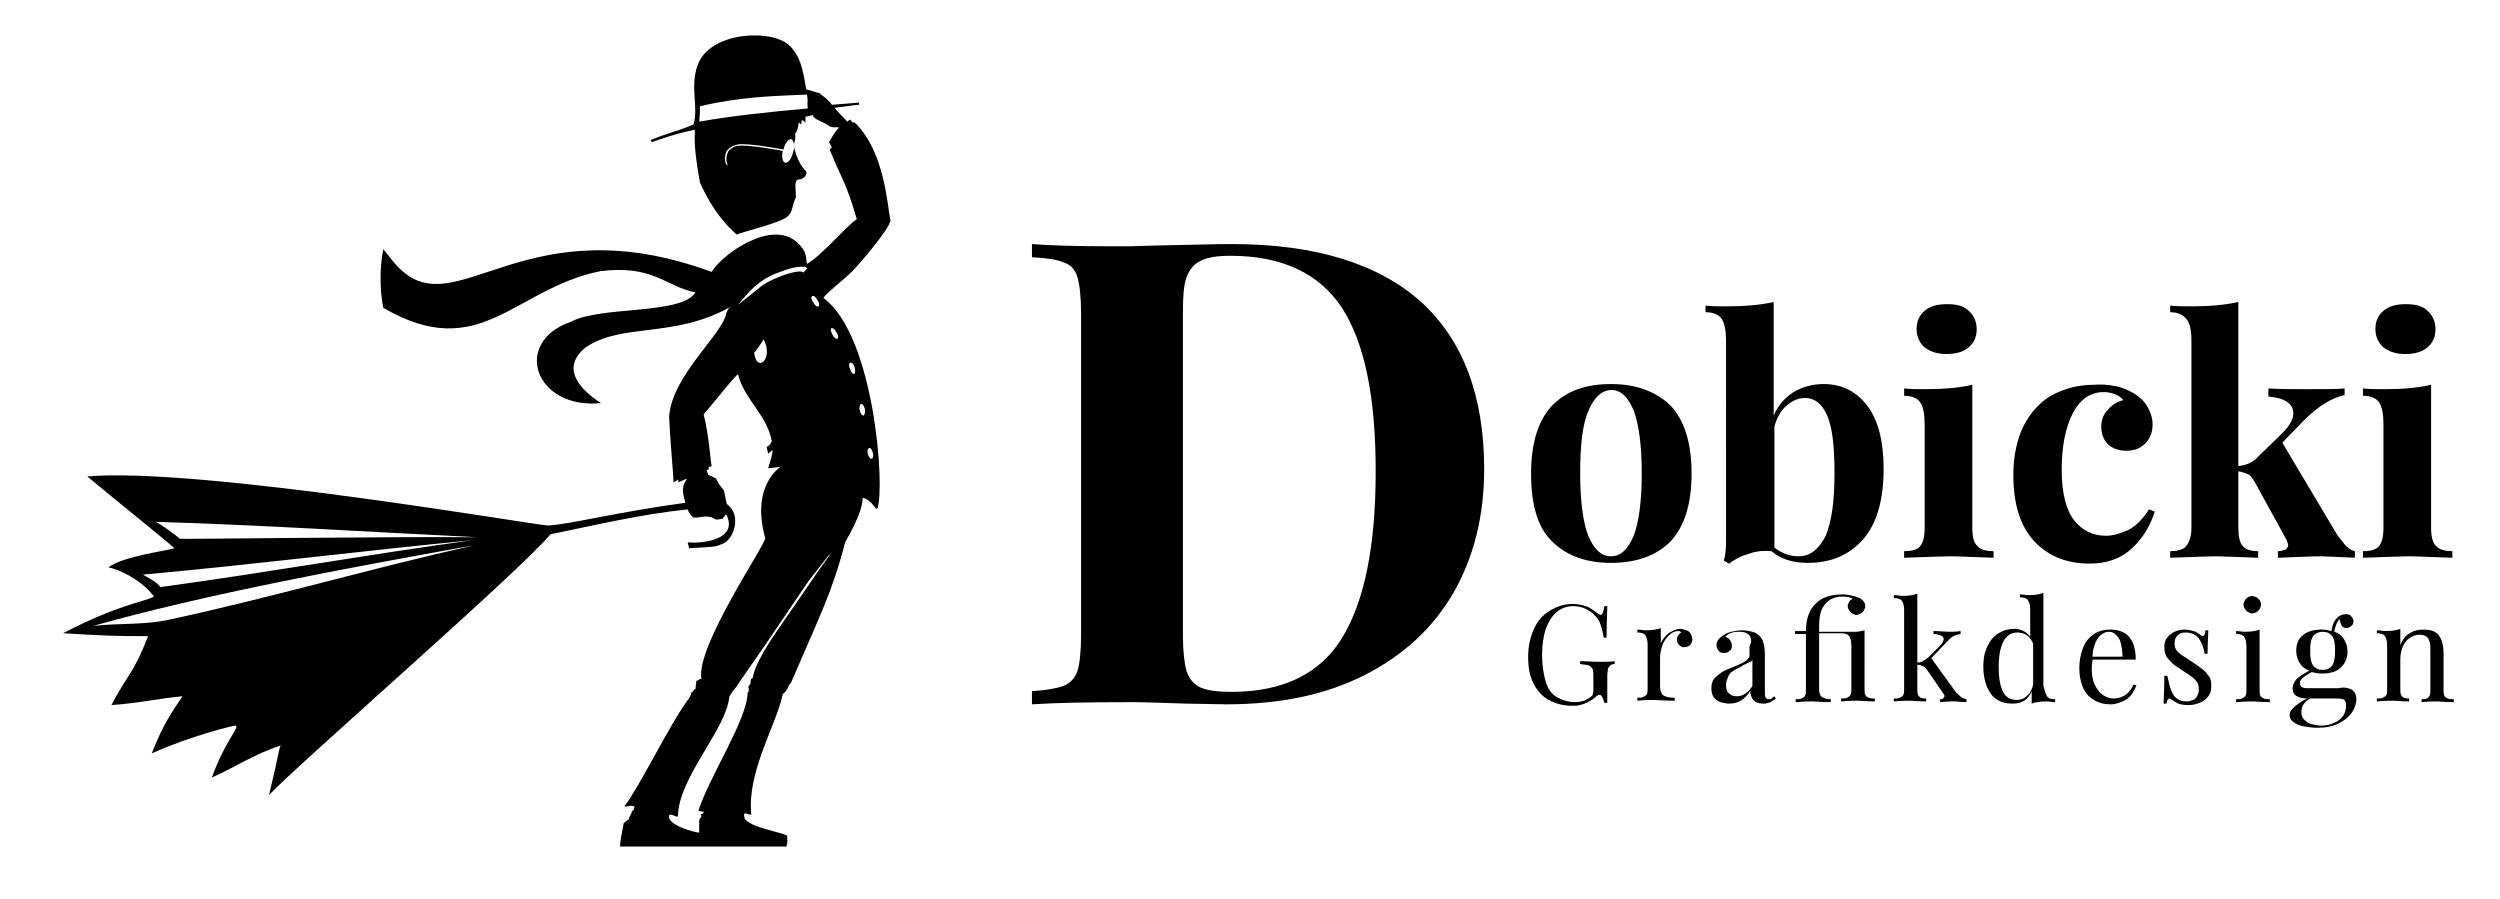
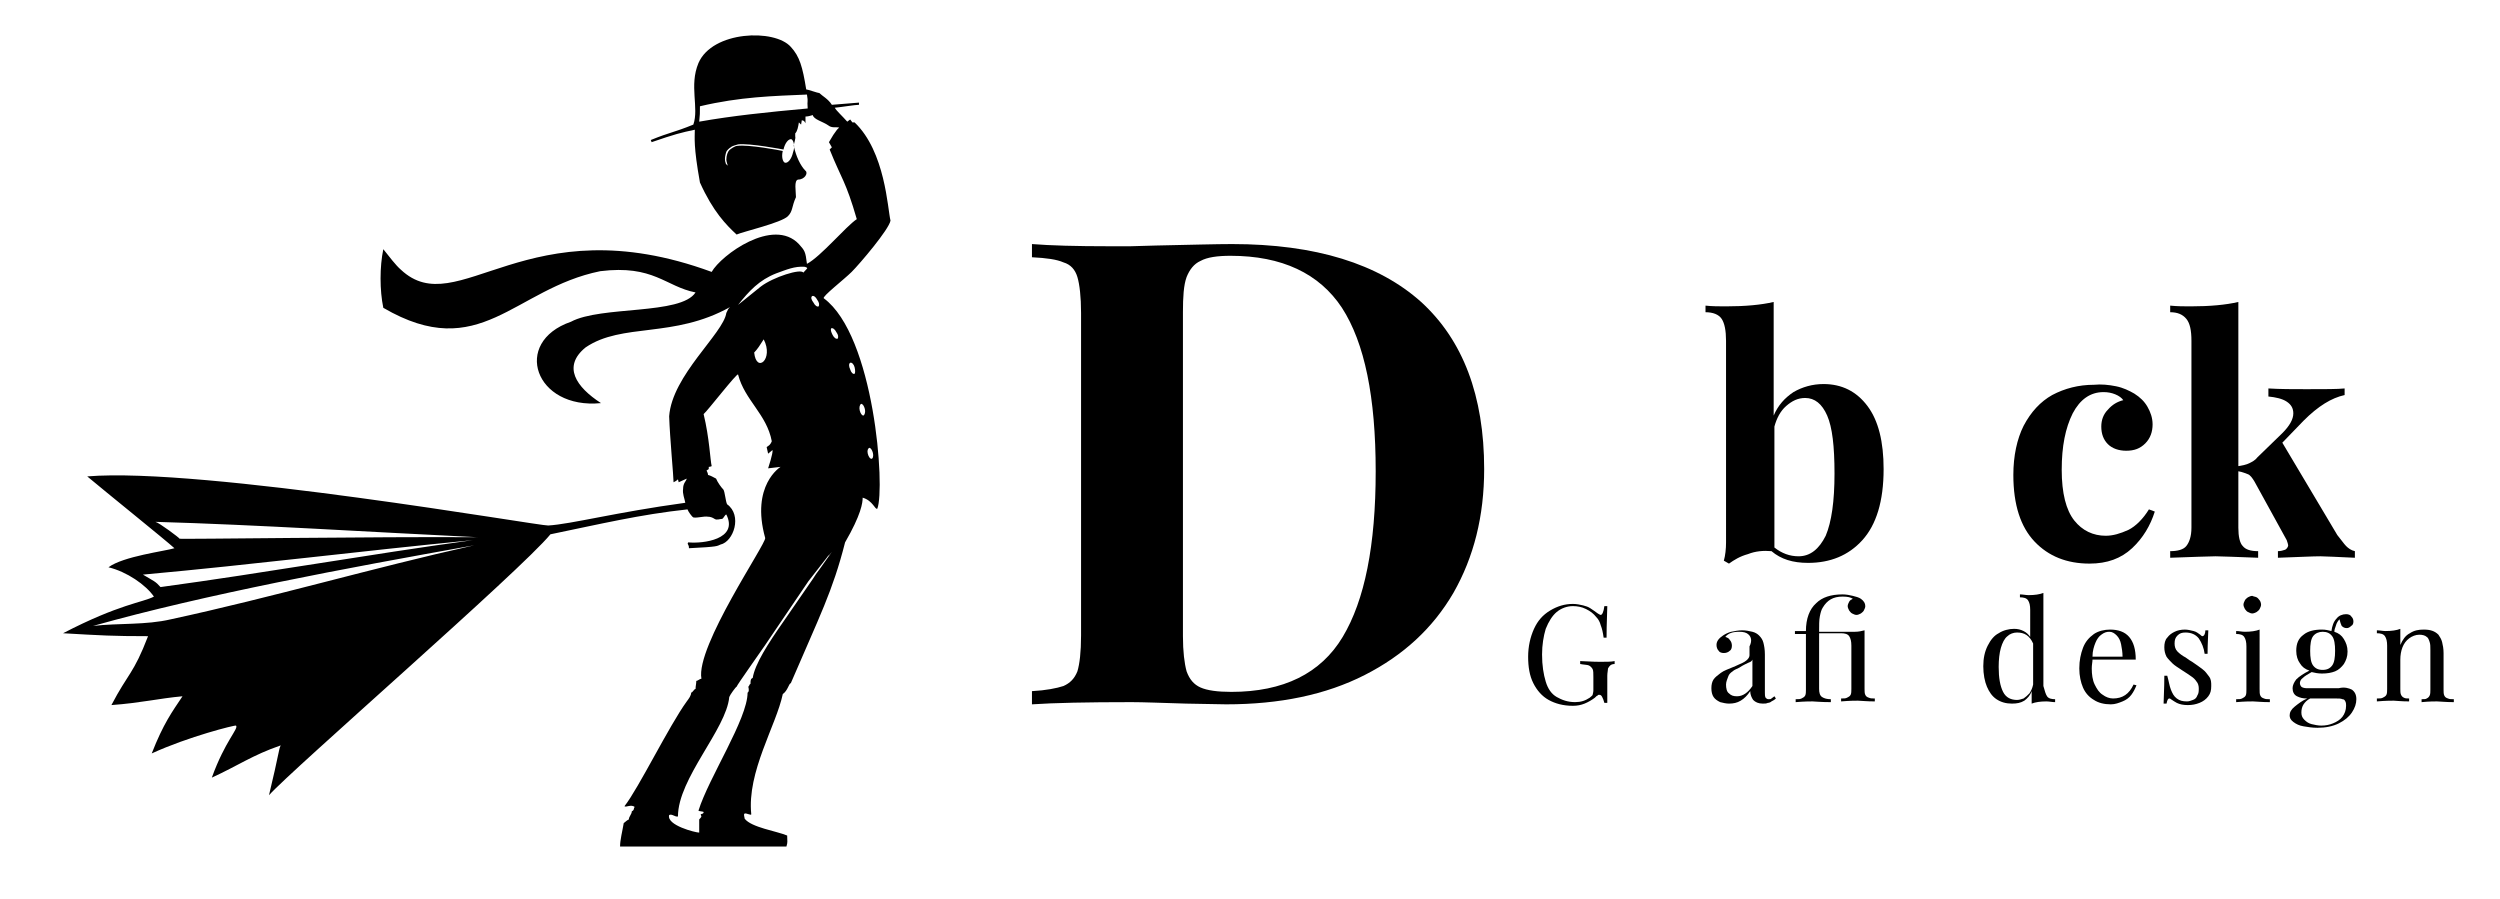
<svg xmlns="http://www.w3.org/2000/svg" version="1.2" baseProfile="tiny" id="Ebene_1" x="0px" y="0px" viewBox="0 0 341.1 122.6" xml:space="preserve">
  <g>
    <path fill-rule="evenodd" d="M112.4,40.7c-0.3-0.2,2.8-2.6,3.8-3.6c1.1-1.1,5.1-5.8,5.3-7c-0.4-1.6-0.7-9.4-4.9-13.4   c0,0-0.1,0-0.3,0l-0.3-0.4l-0.4,0.3c-0.7-0.8-1.5-1.5-1.7-1.9c1-0.1,2.8-0.4,3.3-0.4c0,0,0-0.1,0-0.3c-2.2,0.2-1.5,0.1-3.7,0.3   c-0.5-0.8-1.3-1.2-1.7-1.6c-0.2,0-1.6-0.5-1.8-0.5c-0.5-3.1-0.9-4.5-2.1-5.8c-2.2-2.5-10.7-2.2-12.6,2.2c-1.3,3.1,0.1,6.1-0.7,8.4   c-2.7,1.1-3.1,1-5.8,2.1c0,0.1,0.1,0.2,0.1,0.3c3.2-1.1,4-1.3,5.9-1.7c0,1.1-0.2,2.2,0.7,7.2c1.8,4,3.6,5.8,5,7.1   c0.9-0.4,6.1-1.6,7-2.5c0.7-0.7,0.5-1.3,1.1-2.6c0-0.8-0.3-2.3,0.3-2.4c0.9,0,1.4-0.9,1-1.2c-0.7-0.7-1.3-2-1.6-3.4   c0-0.3,0.3-1,0.2-1.3c0-0.3,0-0.2,0-0.4c0.3-0.3,0.4-0.9,0.5-1.5l0,0l0.3,0.3l0.1-0.6l0.3,0.1l0.2,0.3l0-0.4v-0.5   c0.3,0,0.7-0.1,1-0.2c0.1,0.6,1.4,0.9,2.1,1.4c0.5,0.4,1,0.2,1.5,0.3l-0.3,0.3l-0.5,0.7l-0.6,1l0.4,0.7c-0.2,0.2-0.3,0.3-0.3,0.3   c1.6,4,2.2,4.3,3.7,9.5c-1.5,1-4.9,5.1-6.8,6.1c-0.2-1.7-0.3-1.8-1.1-2.7c-3.5-3.7-10.6,1.5-11.9,3.8c-25.3-9.3-34.6,7-42.4-0.3   c-0.7-0.6-1.6-1.8-2.4-2.8c-0.5,2.4-0.5,5.6,0,8c13.2,7.7,17.8-2.6,29.6-5c7.3-0.9,8.9,2.1,13,2.9c-2,3.1-12.9,1.8-17,4   C69.8,46.7,73,55.9,82,55c-3.4-2.2-5.3-5-2.1-7.6c5-3.4,12-1.2,19.7-5.5c-0.3,0.3-0.2,0.2-0.5,0.8c-0.4,2.8-7.4,8.5-7.8,14.1   c0.1,3,0.6,8.2,0.6,9c0.2-0.1,0.4-0.2,0.6-0.4l0.1,0.4l1.1-0.5c-0.1,0.4-0.5,0.6-0.5,1.4c-0.1,0.7,0.2,1.3,0.3,1.9   c-9.5,1.3-15.5,2.9-18.7,3.1c-1,0.1-47.3-8-62.9-6.7c2.5,2.1,10.7,8.7,11.9,9.8c-1.3,0.4-7,1.1-9,2.6c2.5,0.6,5.1,2.4,6.2,4   c-1.5,0.8-4.7,1-12.4,5c5.2,0.3,6.8,0.4,11.6,0.4c-2,5.2-2.7,5-5,9.4c4.1-0.3,6.4-0.9,9.7-1.2c-1.4,2.1-2.6,3.7-4.2,7.8   c5-2.3,11.4-3.9,11.5-3.8c0.4,0.4-1.5,2.1-3.3,7.1c3.5-1.6,5.6-3.1,9.4-4.4c-0.3,0.6-0.2,1-1.6,6.8c3-3.4,34.4-30.7,38.4-35.6   c6.8-1.4,12.2-2.7,18.7-3.4c0.1,0.3,0.6,1,0.8,1.1c0.6,0.1,1.4-0.2,2-0.1c0.3,0,0.6,0.1,0.9,0.3c0.3,0.2,0.7,0,1,0   c0.2,0,0.4-0.6,0.6-0.6c1.7,3.4-3.2,4-5.2,3.8c-0.2,0.3,0.1,0.2,0.1,0.8c4.1-0.2,3.8-0.3,4.3-0.5c1.8-0.4,3-4,0.9-5.5   c-0.2-0.4-0.3-1.7-0.5-2c-0.3-0.3-0.8-1-1-1.5c-0.4-0.2-0.7-0.4-1.1-0.5c0-0.2-0.1-0.4-0.2-0.6l0.3-0.2l0-0.3   c0.2,0,0.4-0.1,0.4-0.1c-0.2-0.8-0.3-3.8-1.1-7.1c0.5-0.4,4.6-5.7,4.7-5.4c0.9,3.5,3.9,5.4,4.6,9.1c0,0-0.1,0.3-0.3,0.5   c-0.1,0.1-0.4,0.3-0.4,0.3l0.2,0.9l0.6-0.5c0.1,0.4-0.6,2.5-0.6,2.5l1.7-0.2c0,0-4.1,2.5-2.1,9.7c0.2,0.7-9.5,14.8-8.7,19.2   c-0.2,0-0.5,0.3-0.7,0.3c0,0.4-0.1,0.7-0.1,1.1c-0.2,0-0.4,0.5-0.6,0.5c0,0.4-0.3,0.8-0.6,1.2c-2.4,3.3-6.6,11.9-8.5,14.3   c0.2,0.2,0.9-0.3,1.4,0.1c-0.2,0.2,0,0.4-0.4,0.6c0,0.4-0.4,0.7-0.4,1.1c-0.4,0.2-0.4,0.3-0.7,0.5c-0.2,1.2-0.5,2.3-0.5,3.2h22.7   c0.2-0.7,0.1-0.6,0.1-1.5c-1.4-0.6-4.9-1.1-5.8-2.3c0-0.2-0.2-0.6,0-0.7c0.2-0.1,0.9,0.3,0.9,0.1c-0.6-5.8,3.4-12.1,4.3-16.4   c0.7-0.5,0.8-1.4,1.1-1.5c3.9-9.1,5.7-12.5,7.4-19.2c2.2-3.8,2.4-5.4,2.4-6.1c1.4,0.4,1.7,1.7,2,1.5   C120.8,66.6,119.3,45.8,112.4,40.7z M108.2,20.8c-0.2,0.9-0.7,1.5-1.1,1.4c-0.3-0.1-0.5-0.8-0.3-1.6c-0.4-0.1-4.7-0.9-6.2-0.7   c-0.3,0-0.9,0.4-1.1,0.6c-0.2,0.2-0.4,0.7-0.4,1.3c0,0.2,0.2,0.8,0.2,0.8s-0.3-0.2-0.3-0.4c-0.2-0.5,0-1.2,0.1-1.5   c0.1-0.2,0.4-0.5,0.6-0.6c0.2-0.2,0.7-0.3,1-0.4c1.5-0.2,6.2,0.7,6.2,0.7c0.2-0.9,0.7-1.5,1.1-1.4C108.3,19.2,108.5,20,108.2,20.8z    M95.4,16.6c0.1-1.5,0.1-0.6,0.1-2.1c5.5-1.3,10-1.4,14.6-1.6c0.2,1.2,0,0.6,0.1,1.9C104.7,15.3,99.9,15.8,95.4,16.6z M19.5,78.4   c15.4-1.4,29.5-3.2,45-4.7c-14.6,2-27.9,4.4-42.6,6.4C21.2,79.3,21,79.3,19.5,78.4z M23.3,84.5c-3.4,0.8-7.1,0.5-10.6,0.9   c15.3-4.3,34.6-7.9,52-11C50.8,77.5,37.2,81.5,23.3,84.5z M24.5,73.5c0-0.1-2.8-2.2-3.3-2.3c14,0.4,29.4,1.4,44,2.1   C51.6,73.2,24.4,73.6,24.5,73.5z M110.8,40.4c0.2-0.1,0.5,0.1,0.7,0.5c0.3,0.4,0.3,0.7,0.2,0.9c-0.2,0.1-0.5-0.1-0.7-0.5   C110.7,40.9,110.6,40.6,110.8,40.4z M102.9,48.1c0.4-0.4,0.8-1,1.3-1.8C105.6,49,103.2,51,102.9,48.1z M103.8,39.1l-3.1,2.5   c1.5-1.9,2.9-3.4,5.2-4.3c1.4-0.5,2.5-1,3.9-0.9c0.6,0.2,0.3,0.2-0.2,0.8C109.3,36.6,105.5,37.8,103.8,39.1z M106.9,84.8   c-2.1,3-3.9,5.8-4.2,7.7c-0.3,0.1-0.3,0.4-0.3,0.8c-0.2,0.1-0.1,0.2-0.3,0.4c0.1,0.4,0.1,0.7-0.1,0.8c0,3.6-5.3,11.6-6.7,16.1   c0,0.1,0.7,0.1,0.7,0.2c0,0.1,0,0.1-0.1,0.2l-0.3,0.1l0.1,0.3c0,0.1-0.3,0.4-0.3,0.4v1.7c0,0,0,0.1,0,0.1c-0.5,0-4.5-1-4.1-2.4   c0.4-0.2,0.8,0.3,1.2,0.2c0-5.2,6.6-11.9,7-16.3c0.1-0.3,0.9-1.4,1-1.4c0.1-0.3,2.6-3.8,5.3-7.7l-1.6,2.3l6.1-9l2.5-3.2   c0.2-0.3,0.3-0.4,0.3-0.4c0,0.1-0.1,0.1-0.1,0.2l0.5-0.6l-1.7,2.4c-0.3,0.4-0.6,0.8-0.9,1.3L106.9,84.8z M114.3,46.2   c-0.2,0.1-0.5-0.1-0.7-0.5c-0.2-0.4-0.3-0.7-0.2-0.9c0.2-0.1,0.5,0.1,0.7,0.5C114.4,45.7,114.4,46,114.3,46.2z M116.6,51   c-0.2,0.1-0.5-0.2-0.6-0.6c-0.2-0.4-0.2-0.8,0-0.9c0.2-0.1,0.5,0.2,0.6,0.6C116.7,50.5,116.7,50.9,116.6,51z M118.6,61.1   c0.2,0,0.4,0.3,0.5,0.7c0.1,0.4,0,0.8-0.2,0.8c-0.2,0-0.4-0.3-0.5-0.7C118.3,61.5,118.4,61.2,118.6,61.1z M117.5,55.1   c0.2,0,0.4,0.3,0.5,0.7c0.1,0.4,0,0.8-0.2,0.9c-0.2,0-0.4-0.3-0.5-0.7C117.2,55.6,117.3,55.2,117.5,55.1z" />
  </g>
  <g>
    <g>
      <path d="M218.6,95.1c-0.1-0.2-0.2-0.3-0.4-0.3c-0.1,0-0.2,0-0.2,0.1c-0.1,0-0.2,0.1-0.4,0.3c-0.4,0.3-0.9,0.6-1.4,0.8    c-0.5,0.2-1,0.3-1.6,0.3c-1.3,0-2.4-0.3-3.3-0.8c-0.9-0.5-1.6-1.3-2.1-2.3s-0.7-2.2-0.7-3.6c0-1.4,0.3-2.7,0.8-3.8    s1.2-1.9,2.2-2.5s2-0.9,3.1-0.9c0.5,0,1,0.1,1.4,0.2s0.7,0.2,1,0.4c0.3,0.2,0.6,0.4,1,0.7c0.2,0.1,0.3,0.2,0.4,0.2    c0.2,0,0.4-0.4,0.5-1.2h0.4c0,0.8-0.1,2.3-0.1,4.3h-0.4c-0.1-0.7-0.2-1.2-0.4-1.7c-0.1-0.4-0.3-0.8-0.6-1.1    c-0.4-0.5-0.8-0.8-1.4-1.1c-0.6-0.3-1.2-0.4-1.8-0.4c-0.8,0-1.6,0.3-2.2,0.8c-0.6,0.5-1.1,1.3-1.5,2.3c-0.3,1-0.5,2.2-0.5,3.5    c0,1.5,0.2,2.7,0.5,3.7c0.3,1,0.8,1.7,1.5,2.1s1.5,0.7,2.5,0.7c0.8,0,1.4-0.2,2-0.6c0.2-0.2,0.4-0.3,0.4-0.4s0.1-0.3,0.1-0.6v-1.8    c0-0.5,0-0.9-0.1-1.1s-0.3-0.4-0.5-0.5s-0.7-0.1-1.2-0.2v-0.4c0.6,0,1.5,0.1,2.7,0.1c0.9,0,1.5,0,2-0.1v0.4    c-0.3,0-0.5,0.1-0.6,0.2c-0.1,0.1-0.2,0.2-0.3,0.4c0,0.2-0.1,0.6-0.1,1v3.7h-0.4C218.8,95.5,218.7,95.3,218.6,95.1z" />
-       <path d="M227,87.1c0.3-0.4,0.6-0.7,1-0.9c0.4-0.2,0.8-0.4,1.2-0.4c0.3,0,0.6,0.1,0.9,0.2s0.5,0.3,0.6,0.5s0.2,0.5,0.2,0.7    c0,0.3-0.1,0.6-0.3,0.8c-0.2,0.2-0.5,0.3-0.8,0.3c-0.3,0-0.5-0.1-0.7-0.3s-0.3-0.4-0.3-0.7c0-0.4,0.2-0.8,0.6-1    c-0.1-0.1-0.2-0.2-0.4-0.2c-0.5,0-0.9,0.2-1.3,0.6c-0.4,0.4-0.7,0.8-0.9,1.4c-0.2,0.6-0.3,1.1-0.3,1.6v4c0,0.6,0.2,1,0.5,1.2    s0.8,0.3,1.5,0.3v0.4c-1.5,0-2.5-0.1-2.9-0.1c-0.3,0-1.1,0-2.2,0.1v-0.4c0.4,0,0.6,0,0.8-0.1c0.2-0.1,0.4-0.2,0.5-0.4    c0.1-0.2,0.1-0.5,0.1-0.8v-5.9c0-0.6-0.1-1-0.3-1.3c-0.2-0.3-0.6-0.4-1.1-0.4v-0.4c0.4,0,0.8,0.1,1.2,0.1c0.8,0,1.5-0.1,2-0.3v2.4    C226.5,87.8,226.7,87.5,227,87.1z" />
      <path d="M238.6,86.6c-0.3-0.3-0.7-0.4-1.3-0.4c-0.9,0-1.5,0.2-1.9,0.7c0.3,0.1,0.5,0.2,0.6,0.4c0.2,0.2,0.3,0.5,0.3,0.8    c0,0.3-0.1,0.6-0.3,0.7c-0.2,0.2-0.5,0.3-0.8,0.3c-0.3,0-0.6-0.1-0.7-0.3c-0.2-0.2-0.3-0.5-0.3-0.8c0-0.5,0.3-0.9,0.9-1.3    c0.3-0.2,0.7-0.4,1.1-0.5c0.5-0.1,1-0.2,1.5-0.2c0.5,0,1,0.1,1.4,0.2c0.4,0.1,0.7,0.3,0.9,0.5c0.3,0.3,0.5,0.6,0.6,1    s0.2,0.9,0.2,1.6v5.2c0,0.3,0,0.5,0.1,0.7c0.1,0.1,0.2,0.2,0.4,0.2c0.2,0,0.3,0,0.4-0.1s0.3-0.2,0.4-0.3l0.2,0.3    c-0.2,0.2-0.4,0.3-0.6,0.4c-0.1,0.1-0.3,0.2-0.5,0.2c-0.2,0.1-0.4,0.1-0.7,0.1c-0.6,0-1-0.2-1.3-0.5c-0.2-0.3-0.4-0.7-0.4-1.2    c-0.4,0.6-0.8,1-1.3,1.3c-0.5,0.3-1,0.4-1.6,0.4c-0.4,0-0.8-0.1-1.2-0.2c-0.4-0.2-0.7-0.4-0.9-0.7c-0.2-0.3-0.3-0.7-0.3-1.2    c0-0.5,0.1-0.9,0.3-1.2s0.6-0.6,1-0.9s1-0.5,1.7-0.8c0.1,0,0.4-0.2,0.9-0.4s0.8-0.4,1-0.6c0.2-0.2,0.3-0.4,0.3-0.6v-1.2    C239.1,87.4,238.9,86.9,238.6,86.6z M238.6,90.4c-0.2,0.1-0.7,0.3-1.3,0.7c-0.4,0.2-0.7,0.3-0.9,0.5c-0.3,0.2-0.5,0.4-0.6,0.7    s-0.3,0.7-0.3,1.1c0,0.5,0.1,1,0.4,1.2c0.3,0.3,0.6,0.4,1.1,0.4c0.8,0,1.5-0.5,2.1-1.4V90C239,90.2,238.9,90.3,238.6,90.4z" />
      <path d="M247.8,82.3c0.4-0.4,0.9-0.7,1.5-0.9c0.6-0.2,1.3-0.3,2.1-0.3c0.5,0,1,0.1,1.4,0.2c0.4,0.1,0.8,0.2,1.1,0.4    c0.4,0.3,0.6,0.6,0.6,1c0,0.2-0.1,0.4-0.2,0.6c-0.1,0.2-0.3,0.3-0.4,0.4c-0.2,0.1-0.4,0.2-0.6,0.2s-0.4-0.1-0.6-0.2    c-0.2-0.1-0.3-0.3-0.4-0.4c-0.1-0.2-0.2-0.4-0.2-0.6c0-0.2,0.1-0.4,0.2-0.6c0.1-0.2,0.3-0.3,0.5-0.4c-0.3-0.2-0.7-0.3-1.4-0.3    c-1.3,0-2.1,0.5-2.7,1.5c-0.2,0.3-0.3,0.7-0.4,1.2c-0.1,0.5-0.1,1.2-0.1,2.1h3c0.8,0,1.4,0,1.9,0c0.5,0,0.9-0.1,1.3-0.2V94    c0,0.3,0,0.6,0.1,0.8s0.2,0.3,0.5,0.4c0.2,0.1,0.5,0.1,0.8,0.1v0.4c-1.2,0-1.9-0.1-2.3-0.1c-0.4,0-1.1,0-2.3,0.1v-0.4    c0.4,0,0.6,0,0.8-0.1c0.2-0.1,0.4-0.2,0.5-0.4c0.1-0.2,0.1-0.5,0.1-0.8v-5.9c0-0.6-0.1-1-0.3-1.3s-0.6-0.4-1.1-0.4h-3V94    c0,0.5,0.1,0.9,0.4,1.1c0.3,0.2,0.7,0.3,1.2,0.3v0.4c-1.4,0-2.2-0.1-2.5-0.1c-0.3,0-1.1,0-2.3,0.1v-0.4c0.4,0,0.6,0,0.8-0.1    c0.2-0.1,0.4-0.2,0.5-0.4c0.1-0.2,0.1-0.5,0.1-0.8v-7.6h-1.5v-0.4h1.5C246.4,84.4,246.9,83.1,247.8,82.3z" />
-       <path d="M267.6,95.1c0.2,0.2,0.4,0.2,0.7,0.3v0.4c-0.8,0-1.3-0.1-1.5-0.1c-0.3,0-1,0-2.1,0.1v-0.4c0.2,0,0.3,0,0.4-0.1    c0.1-0.1,0.2-0.2,0.2-0.3c0-0.1,0-0.2-0.1-0.3l-2.2-3.2c-0.2-0.3-0.4-0.5-0.6-0.6c-0.2-0.1-0.5-0.2-0.8-0.2V94    c0,0.3,0,0.6,0.1,0.8c0.1,0.2,0.2,0.3,0.4,0.4c0.2,0.1,0.4,0.1,0.7,0.1v0.4c-1.1,0-1.8-0.1-2.1-0.1c-0.4,0-1.1,0-2.3,0.1v-0.4    c0.4,0,0.6,0,0.8-0.1c0.2-0.1,0.4-0.2,0.5-0.4c0.1-0.2,0.1-0.5,0.1-0.8V83.3c0-0.6-0.1-1-0.3-1.3c-0.2-0.3-0.6-0.4-1.1-0.4v-0.4    c0.4,0,0.8,0.1,1.2,0.1c0.8,0,1.5-0.1,2-0.3v9.4c0.4,0,0.7-0.1,0.9-0.3c0.2-0.1,0.5-0.3,0.7-0.5l1.4-1.4c0.4-0.4,0.6-0.8,0.6-1    c0-0.2-0.1-0.4-0.4-0.5c-0.3-0.1-0.6-0.2-1-0.2v-0.4c0.9,0,1.6,0.1,2.1,0.1c0.6,0,1.1,0,1.6-0.1v0.4c-0.6,0.1-1.2,0.3-1.7,0.9    l-2.3,2.4l3.4,4.7C267.2,94.7,267.4,95,267.6,95.1z" />
      <path d="M279.3,95c0.2,0.3,0.6,0.4,1.1,0.4v0.4c-0.4,0-0.8-0.1-1.2-0.1c-0.8,0-1.5,0.1-2,0.3v-1.7c-0.2,0.6-0.6,1-1,1.3    c-0.5,0.3-1,0.4-1.7,0.4c-0.8,0-1.5-0.2-2.1-0.6c-0.6-0.4-1-1-1.3-1.7s-0.5-1.7-0.5-2.8c0-1.1,0.2-2,0.6-2.8    c0.4-0.8,0.9-1.4,1.5-1.7c0.6-0.4,1.4-0.6,2.1-0.6c0.5,0,0.9,0.1,1.3,0.3c0.4,0.2,0.7,0.5,0.9,0.8v-3.7c0-0.6-0.1-1-0.3-1.3    c-0.2-0.3-0.6-0.4-1.1-0.4v-0.4c0.4,0,0.8,0.1,1.2,0.1c0.8,0,1.5-0.1,2-0.3v12.7C279,94.3,279.1,94.7,279.3,95z M275.2,86.3    c-0.5,0-1,0.2-1.3,0.5c-0.4,0.3-0.7,0.9-0.9,1.6s-0.3,1.6-0.3,2.6c0,1.5,0.2,2.6,0.6,3.4c0.4,0.8,1.1,1.1,1.9,1.1    c0.3,0,0.6-0.1,0.9-0.2c0.3-0.2,0.5-0.4,0.8-0.7c0.2-0.3,0.4-0.7,0.5-1.2v-5.6C276.9,86.7,276.2,86.3,275.2,86.3z" />
      <path d="M290.8,94.8c-0.3,0.4-0.7,0.7-1.2,0.9s-1,0.4-1.6,0.4c-0.9,0-1.7-0.2-2.3-0.6c-0.7-0.4-1.2-1-1.5-1.7    c-0.3-0.7-0.5-1.6-0.5-2.6c0-1.1,0.2-2,0.5-2.8c0.3-0.8,0.8-1.4,1.5-1.9c0.6-0.4,1.4-0.6,2.2-0.6c1.1,0,2,0.3,2.6,1    s0.9,1.7,0.9,3.1h-5.9c0,0.3-0.1,0.7-0.1,1.2c0,0.8,0.1,1.6,0.4,2.2c0.3,0.6,0.6,1.1,1.1,1.4c0.4,0.3,0.9,0.5,1.4,0.5    c1.3,0,2.2-0.6,2.8-1.9l0.4,0.1C291.3,94,291.1,94.4,290.8,94.8z M289.4,87.9c-0.1-0.5-0.3-0.9-0.6-1.2c-0.3-0.3-0.6-0.5-1-0.5    c-0.4,0-0.7,0.1-1.1,0.4c-0.3,0.2-0.6,0.6-0.8,1.1c-0.2,0.5-0.4,1.1-0.4,1.9h4.1C289.6,89,289.5,88.4,289.4,87.9z" />
      <path d="M296.2,94.1c0.2,0.5,0.4,0.9,0.8,1.2s0.8,0.4,1.4,0.4c0.3,0,0.5-0.1,0.8-0.2c0.3-0.1,0.5-0.3,0.6-0.6    c0.2-0.3,0.2-0.6,0.2-1c0-0.3-0.1-0.7-0.3-0.9c-0.2-0.3-0.4-0.5-0.7-0.7s-0.7-0.5-1.2-0.8c-0.6-0.4-1.1-0.7-1.4-1    c-0.3-0.3-0.6-0.6-0.8-0.9c-0.2-0.4-0.3-0.8-0.3-1.3c0-0.5,0.1-1,0.4-1.3c0.3-0.4,0.6-0.6,1-0.8s0.9-0.3,1.4-0.3    c0.4,0,0.8,0.1,1.2,0.2c0.4,0.1,0.6,0.3,0.9,0.5c0.1,0.1,0.2,0.2,0.3,0.2c0.2,0,0.4-0.3,0.4-0.8h0.4c0,0.6-0.1,1.7-0.1,3.2h-0.4    c-0.1-0.8-0.4-1.5-0.8-2.1c-0.4-0.5-1-0.8-1.8-0.8c-0.5,0-0.8,0.1-1.1,0.4c-0.3,0.3-0.4,0.6-0.4,1.1c0,0.4,0.1,0.8,0.4,1.1    c0.3,0.3,0.7,0.6,1.1,0.8c0.4,0.3,0.7,0.5,0.9,0.6c0.6,0.4,1,0.7,1.4,1c0.4,0.3,0.6,0.6,0.9,1s0.3,0.8,0.3,1.3    c0,0.6-0.1,1-0.4,1.4c-0.3,0.4-0.7,0.7-1.2,0.9c-0.5,0.2-1,0.3-1.6,0.3c-0.6,0-1.1-0.1-1.5-0.3c-0.2-0.1-0.5-0.3-0.8-0.5    c0,0-0.1-0.1-0.2-0.1c-0.2,0-0.3,0.2-0.4,0.7h-0.4c0-0.7,0.1-2,0.1-3.8h0.4C295.9,92.9,296,93.6,296.2,94.1z" />
      <path d="M308.4,94.9c0.1,0.2,0.2,0.3,0.5,0.4c0.2,0.1,0.5,0.1,0.8,0.1v0.4c-1.2,0-1.9-0.1-2.3-0.1c-0.4,0-1.1,0-2.3,0.1v-0.4    c0.4,0,0.6,0,0.8-0.1c0.2-0.1,0.4-0.2,0.5-0.4c0.1-0.2,0.1-0.5,0.1-0.8v-5.9c0-0.6-0.1-1-0.3-1.3c-0.2-0.3-0.6-0.4-1.1-0.4v-0.4    c0.4,0,0.8,0.1,1.2,0.1c0.8,0,1.5-0.1,2-0.3V94C308.3,94.4,308.3,94.7,308.4,94.9z M307.9,81.5c0.2,0.1,0.3,0.3,0.4,0.4    s0.2,0.4,0.2,0.6s-0.1,0.4-0.2,0.6c-0.1,0.2-0.3,0.3-0.4,0.4c-0.2,0.1-0.4,0.2-0.6,0.2c-0.2,0-0.4-0.1-0.6-0.2    c-0.2-0.1-0.3-0.3-0.4-0.4c-0.1-0.2-0.2-0.4-0.2-0.6s0.1-0.4,0.2-0.6s0.3-0.3,0.4-0.4c0.2-0.1,0.4-0.2,0.6-0.2    C307.5,81.4,307.7,81.4,307.9,81.5z" />
      <path d="M320.9,94.1c0.4,0.3,0.6,0.7,0.6,1.3c0,0.6-0.2,1.2-0.6,1.8s-1,1.1-1.8,1.5s-1.8,0.6-2.9,0.6c-0.7,0-1.3-0.1-1.9-0.2    c-0.6-0.1-1-0.3-1.4-0.6s-0.5-0.6-0.5-0.9c0-0.4,0.2-0.8,0.7-1.2c0.5-0.4,1-0.8,1.7-1.1h-0.1c-0.5,0-0.9-0.1-1.3-0.3    s-0.6-0.6-0.6-1.1c0-0.4,0.2-0.8,0.5-1.2c0.4-0.4,1-0.8,1.8-1.2c-0.6-0.2-1-0.5-1.3-1c-0.3-0.4-0.5-1-0.5-1.7c0-1,0.3-1.7,1-2.2    c0.6-0.5,1.5-0.7,2.5-0.7c0.5,0,0.9,0.1,1.3,0.2c0.1-0.7,0.3-1.3,0.7-1.7c0.3-0.4,0.8-0.6,1.3-0.6c0.3,0,0.6,0.1,0.7,0.3    c0.2,0.2,0.3,0.4,0.3,0.7c0,0.3-0.1,0.5-0.3,0.6c-0.2,0.2-0.4,0.3-0.6,0.3c-0.3,0-0.5-0.1-0.7-0.3c-0.1-0.2-0.2-0.5-0.3-0.9    c-0.2,0.2-0.4,0.5-0.5,0.9c-0.1,0.3-0.2,0.5-0.2,0.8c0.6,0.2,1,0.5,1.3,1c0.3,0.5,0.5,1,0.5,1.7c0,0.7-0.2,1.2-0.5,1.7    c-0.3,0.4-0.7,0.8-1.2,1c-0.5,0.2-1.1,0.3-1.8,0.3c-0.5,0-1-0.1-1.4-0.2c-0.5,0.3-0.9,0.5-1.2,0.8c-0.3,0.2-0.4,0.5-0.4,0.7    c0,0.2,0.1,0.4,0.2,0.5c0.1,0.1,0.4,0.2,0.7,0.2h4.4C319.9,93.7,320.5,93.9,320.9,94.1z M314.3,96.1c-0.2,0.3-0.3,0.7-0.3,1.1    c0,0.4,0.1,0.7,0.4,1c0.3,0.3,0.6,0.5,1,0.6c0.4,0.1,0.9,0.2,1.3,0.2c0.6,0,1.1-0.1,1.6-0.3c0.5-0.2,1-0.5,1.3-0.9    c0.3-0.4,0.5-0.9,0.5-1.5c0-0.2,0-0.4-0.1-0.6s-0.2-0.3-0.4-0.3c-0.2-0.1-0.5-0.1-0.9-0.1h-3.5C314.8,95.5,314.5,95.8,314.3,96.1z     M315.6,86.8c-0.3,0.4-0.4,1.1-0.4,2s0.1,1.6,0.4,2c0.3,0.4,0.7,0.6,1.3,0.6c0.6,0,1-0.2,1.3-0.6s0.4-1.1,0.4-2s-0.1-1.6-0.4-2    s-0.7-0.6-1.3-0.6C316.4,86.2,315.9,86.4,315.6,86.8z" />
      <path d="M328.8,86.4c0.6-0.4,1.2-0.5,1.9-0.5c0.9,0,1.5,0.2,2,0.7c0.2,0.3,0.4,0.6,0.5,1c0.1,0.4,0.2,0.9,0.2,1.5v5    c0,0.3,0,0.6,0.1,0.8c0.1,0.2,0.2,0.3,0.5,0.4c0.2,0.1,0.5,0.1,0.8,0.1v0.4c-1.2,0-1.9-0.1-2.3-0.1c-0.3,0-1.1,0-2.1,0.1v-0.4    c0.3,0,0.6,0,0.7-0.1c0.2-0.1,0.3-0.2,0.4-0.4s0.1-0.5,0.1-0.8v-5.4c0-0.5,0-0.8-0.1-1.1s-0.2-0.6-0.4-0.7c-0.2-0.2-0.6-0.3-1-0.3    c-0.5,0-1,0.2-1.4,0.5c-0.4,0.3-0.7,0.7-0.9,1.2s-0.3,1.1-0.3,1.7V94c0,0.3,0,0.6,0.1,0.8s0.2,0.3,0.4,0.4    c0.2,0.1,0.4,0.1,0.7,0.1v0.4c-1.1,0-1.8-0.1-2.1-0.1c-0.4,0-1.1,0-2.3,0.1v-0.4c0.4,0,0.6,0,0.8-0.1c0.2-0.1,0.4-0.2,0.5-0.4    c0.1-0.2,0.1-0.5,0.1-0.8v-5.9c0-0.6-0.1-1-0.3-1.3c-0.2-0.3-0.6-0.4-1.1-0.4v-0.4c0.4,0,0.8,0.1,1.2,0.1c0.8,0,1.5-0.1,2-0.3v2.2    C327.8,87.3,328.2,86.7,328.8,86.4z" />
    </g>
    <g>
      <g>
-         <path d="M227.9,55.3c1.9,2,2.9,5.1,2.9,9.3c0,4.2-1,7.3-2.9,9.3c-1.9,1.9-4.6,2.9-8.1,2.9c-3.4,0-6.1-1-8-2.9     c-2-1.9-2.9-5-2.9-9.3c0-4.2,1-7.3,2.9-9.3c2-2,4.6-2.9,8-2.9C223.2,52.4,225.9,53.4,227.9,55.3z M216.7,56.1     c-0.8,1.9-1.1,4.7-1.1,8.5c0,3.8,0.4,6.7,1.1,8.5c0.8,1.9,1.8,2.8,3.1,2.8c1.3,0,2.3-0.9,3.1-2.8c0.7-1.8,1.1-4.7,1.1-8.5     c0-3.9-0.4-6.7-1.1-8.6c-0.8-1.9-1.8-2.8-3.1-2.8C218.5,53.3,217.5,54.2,216.7,56.1z" />
        <path d="M254.8,55.4c1.5,2,2.2,4.9,2.2,8.6c0,4.4-1,7.6-2.9,9.7c-1.9,2.1-4.4,3.1-7.4,3.1c-2.1,0-3.7-0.5-5-1.6     c-1.1-0.1-2.2,0-3.2,0.4c-1.1,0.3-1.9,0.8-2.6,1.3l-0.7-0.4c0.2-0.7,0.3-1.6,0.3-2.5V46.5c0-1.4-0.2-2.4-0.6-3     c-0.4-0.6-1.2-0.9-2.2-0.9v-0.9c0.9,0.1,1.9,0.1,2.8,0.1c2.6,0,4.8-0.2,6.5-0.6v15.5c0.6-1.4,1.5-2.4,2.7-3.2     c1.2-0.7,2.6-1.1,4.1-1.1C251.3,52.4,253.3,53.4,254.8,55.4z M249.1,73.1c0.8-1.9,1.2-4.7,1.2-8.5c0-3.7-0.3-6.3-1-7.9     c-0.7-1.6-1.7-2.4-3-2.4c-1,0-1.8,0.4-2.6,1.1c-0.8,0.7-1.3,1.7-1.6,2.8v16.5c1,0.8,2.1,1.2,3.3,1.2     C247,75.9,248.2,74.9,249.1,73.1z" />
-         <path d="M269.1,72c0,1.2,0.2,2.1,0.7,2.5c0.4,0.5,1.2,0.7,2.2,0.7v0.9c-3-0.1-5-0.2-6-0.2c-0.9,0-3,0.1-6.2,0.2v-0.9     c1.1,0,1.8-0.2,2.2-0.7c0.4-0.5,0.6-1.3,0.6-2.5V57.9c0-1.4-0.2-2.4-0.6-3c-0.4-0.6-1.2-0.9-2.2-0.9V53c1,0.1,1.9,0.1,2.8,0.1     c2.7,0,4.8-0.2,6.5-0.6V72z M268.6,42.4c0.7,0.6,1.1,1.5,1.1,2.5c0,1.1-0.4,1.9-1.1,2.5c-0.7,0.6-1.7,0.9-3,0.9s-2.2-0.3-3-0.9     c-0.7-0.6-1.1-1.5-1.1-2.5c0-1.1,0.4-1.9,1.1-2.5c0.7-0.6,1.7-0.9,3-0.9S267.9,41.7,268.6,42.4z" />
        <path d="M288.7,52.7c1,0.2,1.8,0.6,2.5,1c0.8,0.5,1.4,1.1,1.8,1.8c0.4,0.7,0.7,1.5,0.7,2.4c0,1-0.3,1.9-1,2.6     c-0.7,0.7-1.5,1-2.6,1c-1,0-1.9-0.3-2.5-0.9s-0.9-1.4-0.9-2.4c0-0.9,0.3-1.7,0.9-2.3c0.6-0.7,1.3-1.1,2.1-1.3     c-0.2-0.3-0.6-0.6-1.1-0.8s-1-0.3-1.6-0.3c-1.8,0-3.2,1-4.2,2.9c-1,2-1.5,4.5-1.5,7.7c0,3.2,0.6,5.5,1.7,6.9     c1.1,1.4,2.6,2.1,4.3,2.1c1,0,2-0.3,3.1-0.8c1-0.5,2-1.5,2.8-2.8l0.8,0.3c-0.6,1.9-1.6,3.6-3.1,5s-3.4,2.1-5.8,2.1     c-3.1,0-5.6-1-7.5-3c-1.9-2-2.9-5-2.9-9.1c0-2.6,0.5-4.9,1.4-6.7c1-1.9,2.3-3.3,3.9-4.2c1.7-0.9,3.6-1.4,5.7-1.4     C286.7,52.4,287.7,52.5,288.7,52.7z" />
        <path d="M320.1,74.5c0.3,0.3,0.7,0.6,1.2,0.7v0.9c-2.4-0.1-4-0.2-4.7-0.2c-1,0-2.9,0.1-5.8,0.2v-0.9c0.4,0,0.7-0.1,1-0.2     c0.2-0.1,0.4-0.4,0.4-0.6c0-0.1-0.1-0.4-0.2-0.7l-4.4-8c-0.3-0.5-0.6-0.9-0.9-1s-0.7-0.3-1.3-0.4V72c0,1.2,0.2,2.1,0.6,2.5     c0.4,0.5,1.1,0.7,2.1,0.7v0.9c-3-0.1-4.9-0.2-5.8-0.2c-1,0-3.1,0.1-6.2,0.2v-0.9c1,0,1.8-0.2,2.2-0.7c0.4-0.5,0.7-1.3,0.7-2.5     V46.5c0-1.4-0.2-2.4-0.7-3s-1.2-0.9-2.2-0.9v-0.9c1,0.1,1.9,0.1,2.8,0.1c2.6,0,4.8-0.2,6.5-0.6v22.4c0.6-0.1,1.1-0.2,1.5-0.4     c0.4-0.2,0.8-0.4,1.1-0.8l3.4-3.3c1-1,1.5-1.9,1.5-2.7c0-0.7-0.3-1.2-0.9-1.6c-0.6-0.4-1.5-0.6-2.5-0.7V53     c1.6,0.1,3.4,0.1,5.2,0.1c2.5,0,4.2,0,5.2-0.1v0.9c-1.8,0.4-3.6,1.5-5.6,3.5l-2.9,3l7.5,12.6C319.4,73.6,319.8,74.2,320.1,74.5z" />
-         <path d="M331.7,72c0,1.2,0.2,2.1,0.7,2.5c0.4,0.5,1.2,0.7,2.2,0.7v0.9c-3-0.1-5-0.2-6-0.2c-0.9,0-3,0.1-6.2,0.2v-0.9     c1.1,0,1.8-0.2,2.2-0.7c0.4-0.5,0.6-1.3,0.6-2.5V57.9c0-1.4-0.2-2.4-0.6-3c-0.4-0.6-1.2-0.9-2.2-0.9V53c1,0.1,1.9,0.1,2.8,0.1     c2.7,0,4.8-0.2,6.5-0.6V72z M331.2,42.4c0.7,0.6,1.1,1.5,1.1,2.5c0,1.1-0.4,1.9-1.1,2.5c-0.7,0.6-1.7,0.9-3,0.9s-2.2-0.3-3-0.9     c-0.7-0.6-1.1-1.5-1.1-2.5c0-1.1,0.4-1.9,1.1-2.5c0.7-0.6,1.7-0.9,3-0.9S330.5,41.7,331.2,42.4z" />
      </g>
      <g>
        <path d="M193.9,41.2c5.7,5.2,8.6,12.8,8.6,22.8c0,6.4-1.4,12-4.2,16.9c-2.8,4.8-6.8,8.5-12.1,11.2c-5.3,2.7-11.6,4-18.9,4     l-5.5-0.1c-3.4-0.1-5.9-0.2-7.4-0.2c-6.1,0-10.6,0.1-13.6,0.3v-1.8c1.9-0.1,3.4-0.4,4.3-0.7c0.9-0.4,1.5-1,1.9-2     c0.3-1,0.5-2.6,0.5-4.9V42.7c0-2.2-0.2-3.9-0.5-4.9c-0.3-1-0.9-1.7-1.9-2c-0.9-0.4-2.3-0.6-4.3-0.7v-1.8c2.5,0.2,6,0.3,10.7,0.3     h2.7l3.5-0.1c4.8-0.1,8.3-0.2,10.4-0.2C179.5,33.3,188.1,36,193.9,41.2z M163.8,35.6c-0.9,0.4-1.5,1.2-1.9,2.2     c-0.4,1.1-0.5,2.7-0.5,4.8v44.2c0,2.1,0.2,3.7,0.5,4.8c0.4,1.1,1,1.8,1.9,2.2c0.9,0.4,2.3,0.6,4.2,0.6c7.1,0,12.2-2.5,15.2-7.5     c3-5,4.5-12.5,4.5-22.6c0-10.1-1.5-17.5-4.6-22.3c-3.1-4.7-8.2-7.1-15.2-7.1C166.1,34.9,164.7,35.1,163.8,35.6z" />
      </g>
    </g>
  </g>
</svg>